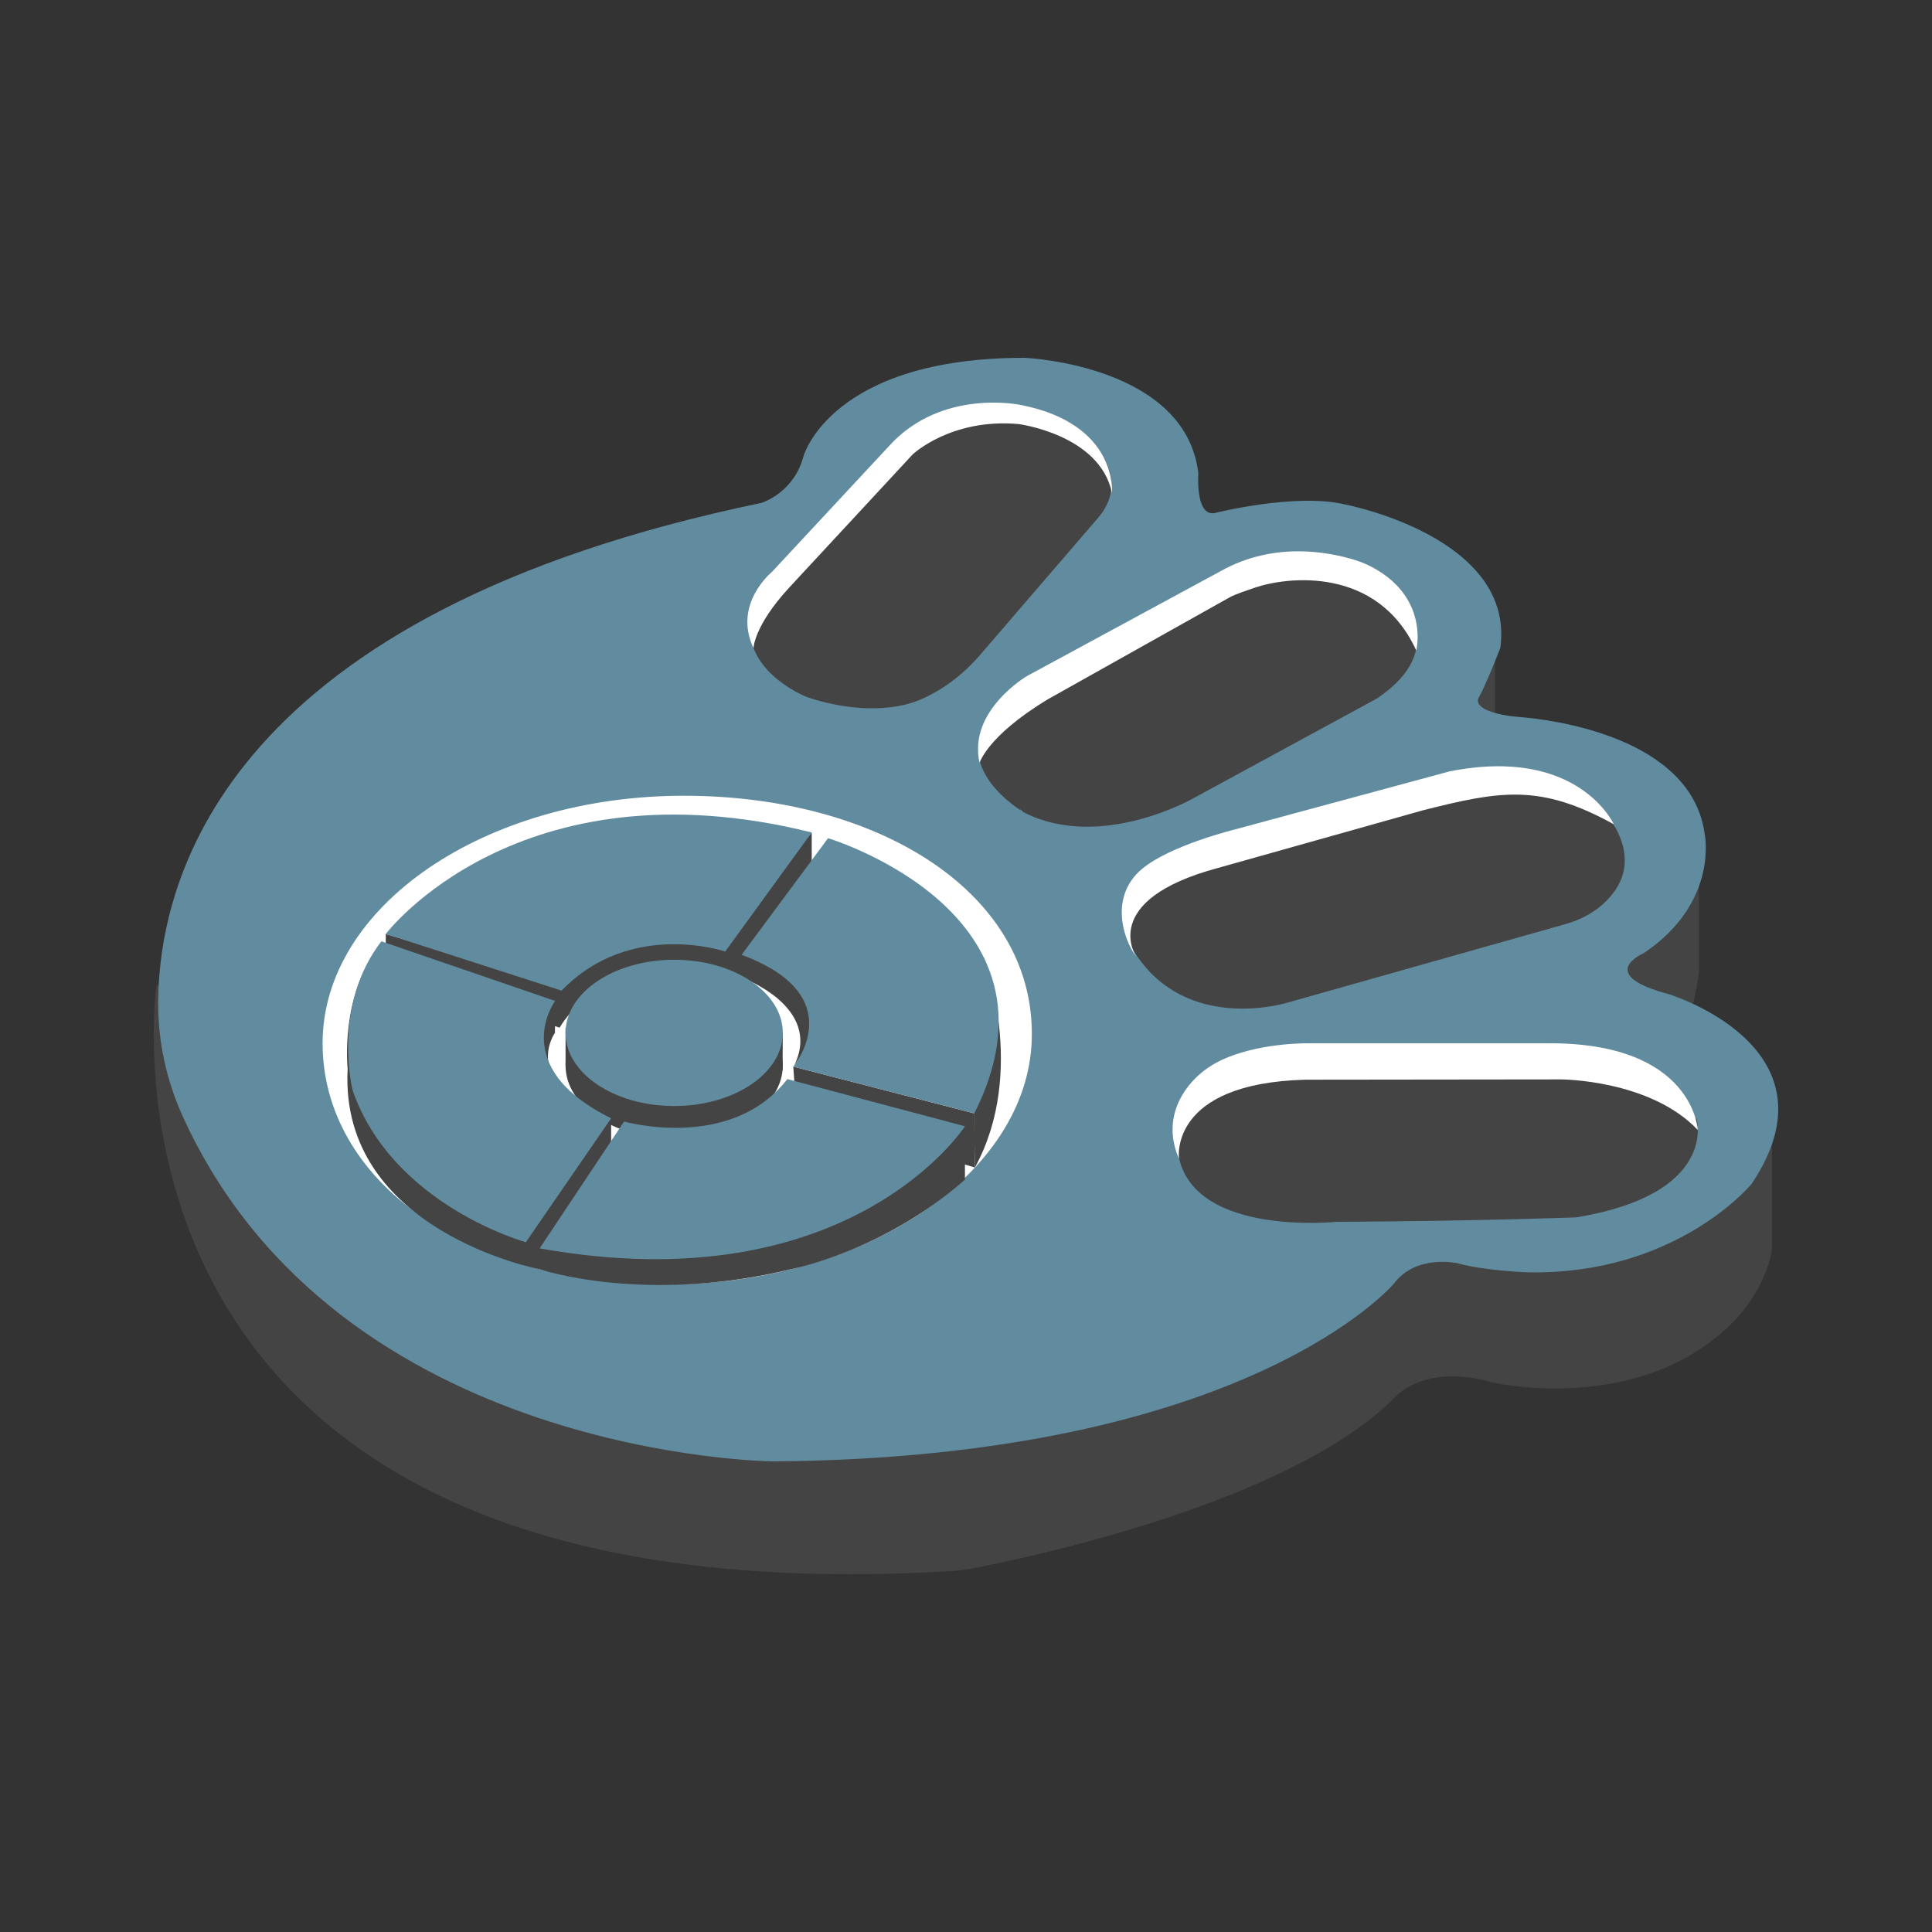
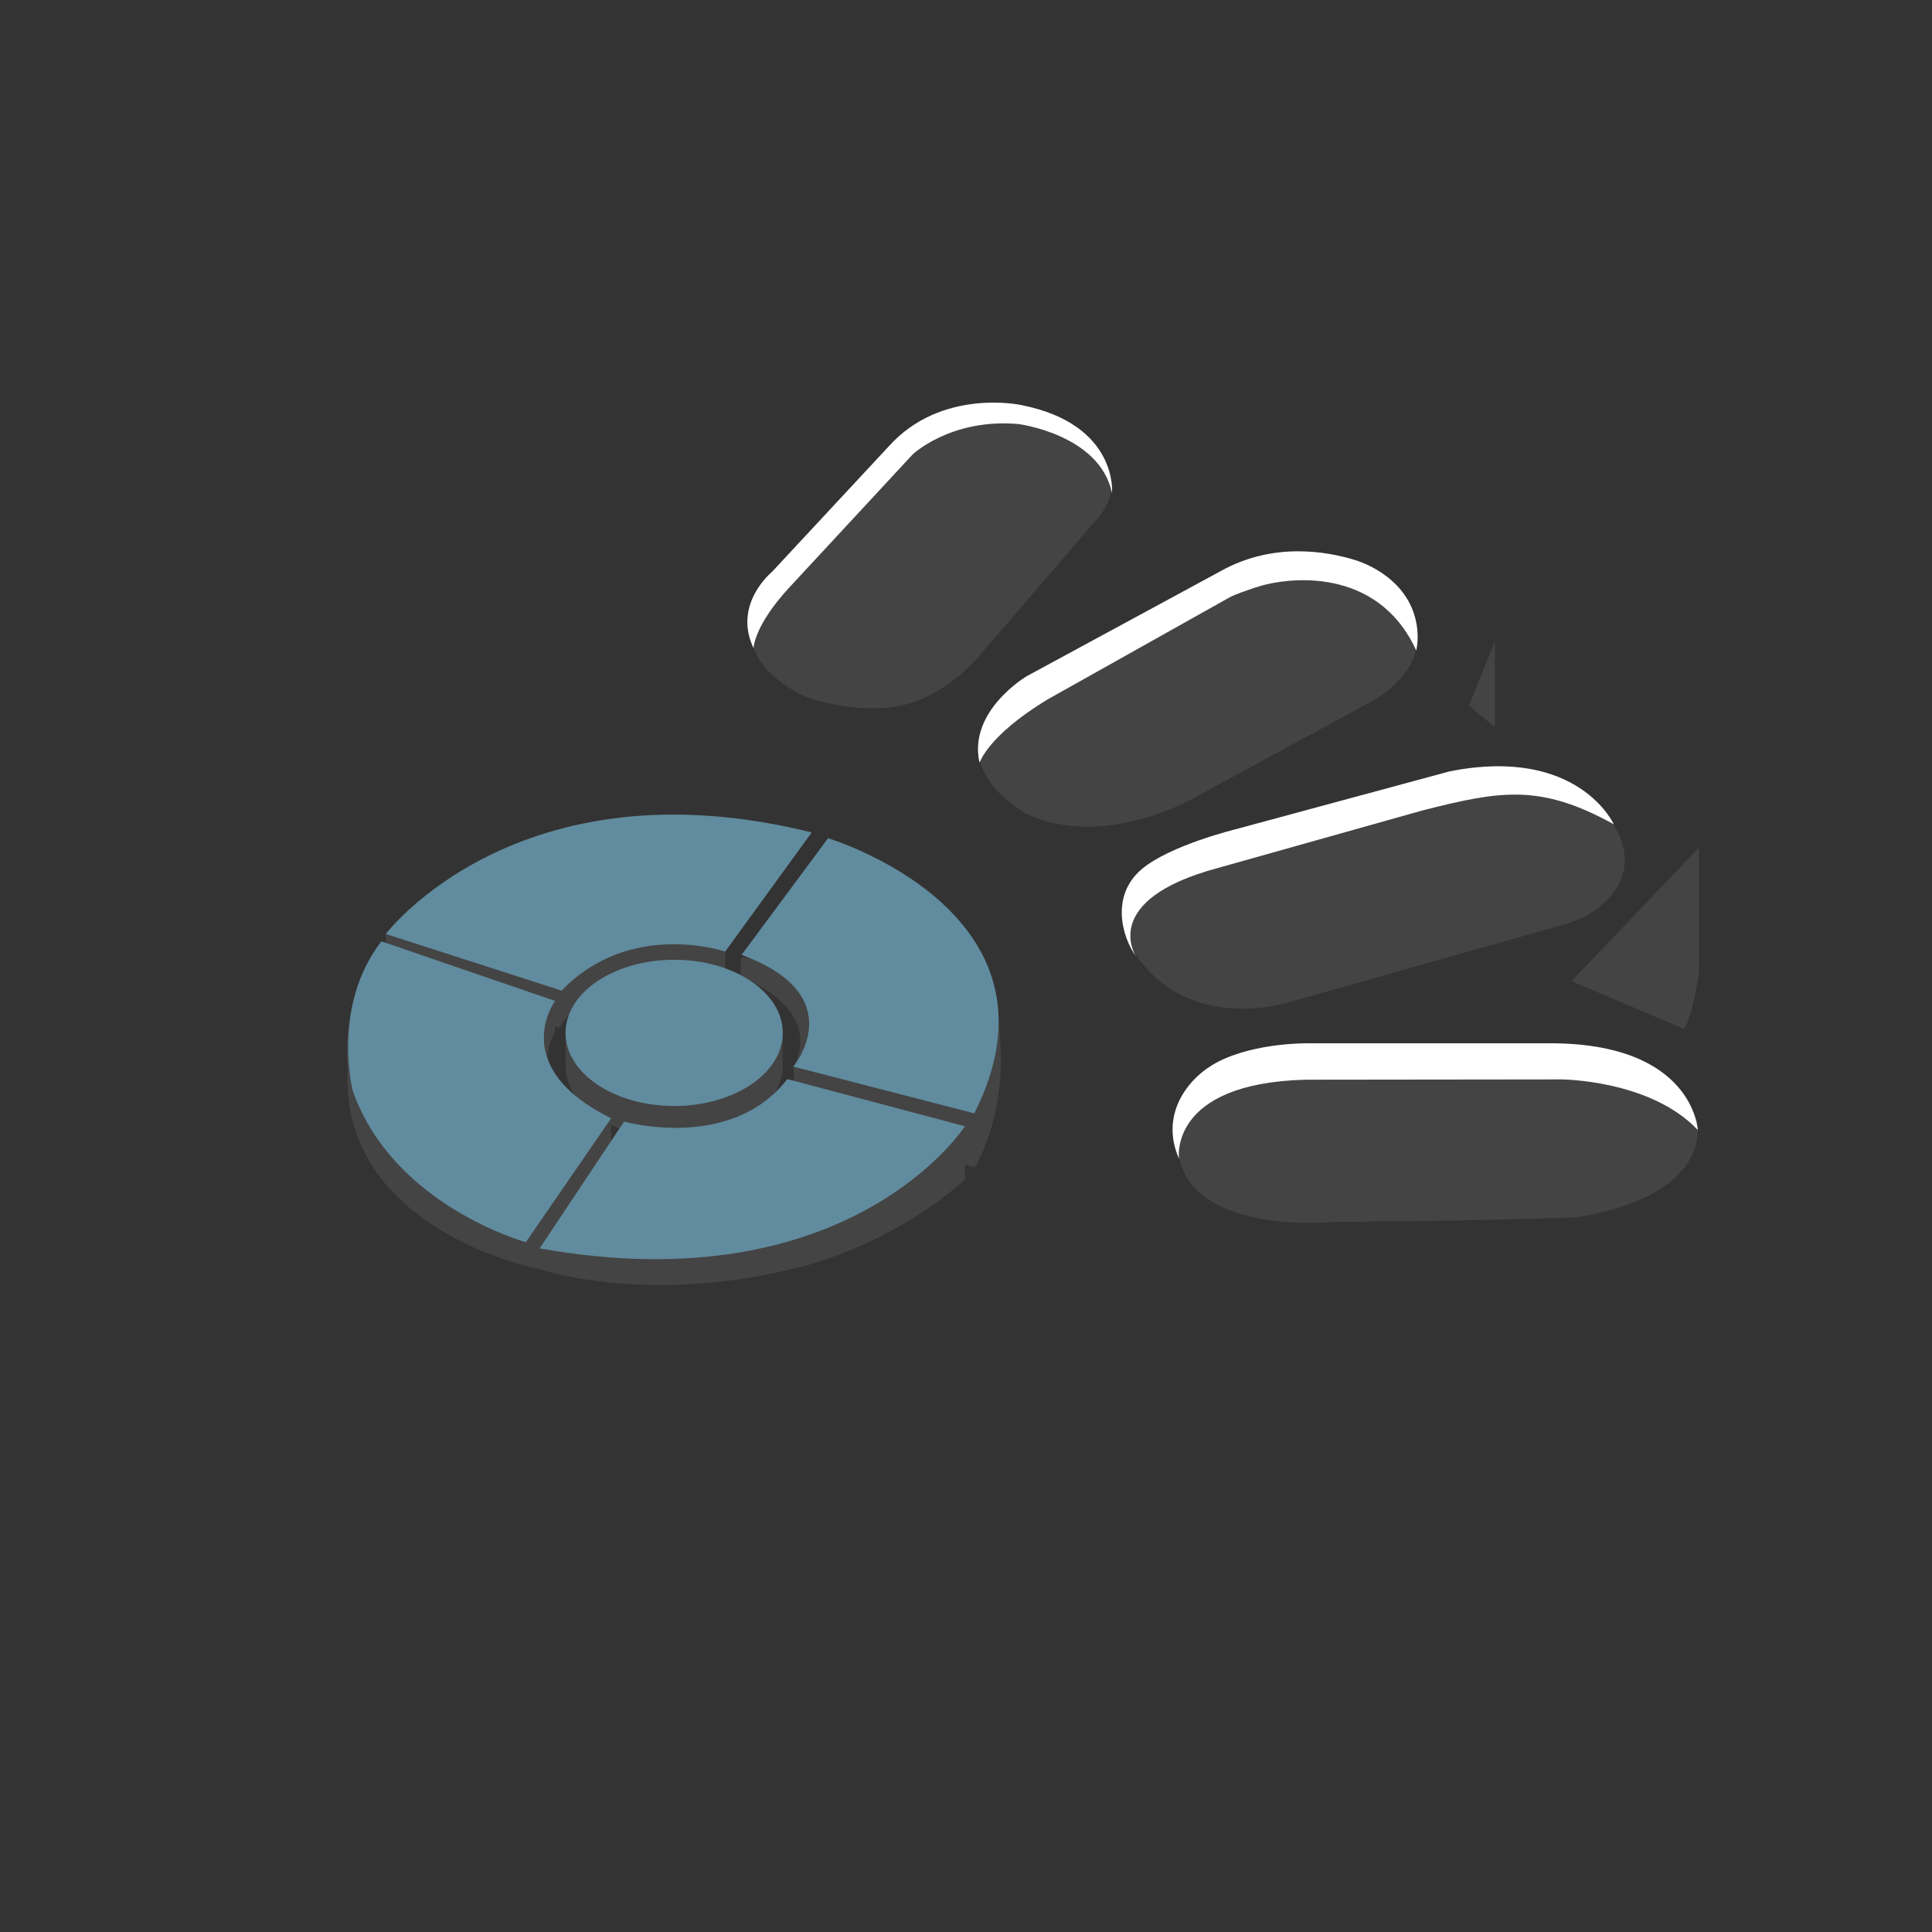
<svg xmlns="http://www.w3.org/2000/svg" version="1.1" x="0px" y="0px" viewBox="0 0 400 400" style="enable-background:new 0 0 400 400;" xml:space="preserve">
  <rect x="0" y="0" width="400" height="400" fill="#333333" stroke="none" />
  <style type="text/css">
	.st0{display:none;}
	.st1{display:inline;fill:#F4F4F4;}
	.st2{fill:#444444;}
	.st3{fill:#618B9E;}
	.st4{fill:#FFFFFF;}
	.st5{fill:none;stroke:#444444;stroke-miterlimit:10;}
	.st6{opacity:0.3;fill:#FFFFFF;}
	.st7{fill:none;stroke:#618B9E;stroke-width:2;stroke-linecap:round;stroke-miterlimit:10;}
	.st8{fill:none;stroke:#B0C5CF;stroke-miterlimit:10;}
	.st9{fill:#618B9E;stroke:#FFFFFF;stroke-miterlimit:10;}
	.st10{fill:none;stroke:#618B9E;stroke-linecap:round;stroke-miterlimit:10;}
	.st11{fill:#ACACAC;stroke:#FFFFFF;stroke-width:1.5;stroke-linecap:round;stroke-miterlimit:10;}
	.st12{fill:none;stroke:#FFFFFF;stroke-width:1.5;stroke-linecap:round;stroke-miterlimit:10;}
	.st13{fill:#ACACAC;stroke:#575756;stroke-width:1.5;stroke-miterlimit:10;}
	.st14{fill:#1D1D1B;}
	.st15{fill:none;stroke:#ACACAC;stroke-width:1.5;stroke-miterlimit:10;}
	.st16{fill:none;stroke:#1D1D1B;stroke-width:1.5;stroke-miterlimit:10;}
	.st17{fill:none;stroke:#FFFFFF;stroke-width:1.5;stroke-miterlimit:10;}
	.st18{fill:#575756;stroke:#FFFFFF;stroke-width:1.5;stroke-linecap:round;stroke-miterlimit:10;}
	.st19{fill:none;stroke:#B1C5CF;stroke-miterlimit:10;}
	.st20{fill:none;stroke:#444444;stroke-linecap:round;stroke-miterlimit:10;}
	.st21{fill:none;stroke:#444444;stroke-width:6;stroke-linecap:round;stroke-miterlimit:10;}
	.st22{fill:none;stroke:#444444;stroke-width:3;stroke-linecap:round;stroke-miterlimit:10;}
	.st23{fill:#444444;stroke:#444444;stroke-miterlimit:10;}
	.st24{fill:#4C4846;}
	.st25{fill:#658DA1;}
	.st26{display:inline;fill:#618B9E;stroke:#FFFFFF;stroke-miterlimit:10;}
	.st27{clip-path:url(#SVGID_2_);}
	.st28{fill:none;stroke:#444444;stroke-width:2;stroke-miterlimit:10;}
	.st29{fill:none;stroke:#FFFFFF;stroke-width:3;stroke-miterlimit:10;}
	.st30{fill:none;stroke:#1D1D1B;stroke-miterlimit:10;}
	.st31{opacity:0.7;}
	.st32{fill:#595959;}
	.st33{fill:url(#SVGID_3_);}
	.st34{fill:#3B3B3B;}
	.st35{fill:url(#SVGID_4_);}
	.st36{clip-path:url(#SVGID_6_);fill:#444444;}
	.st37{clip-path:url(#SVGID_6_);fill:#618B9E;}
	.st38{clip-path:url(#SVGID_8_);fill:#444444;}
	.st39{clip-path:url(#SVGID_10_);fill:#FFFFFF;}
	.st40{clip-path:url(#SVGID_12_);fill:#618B9E;}
	.st41{opacity:0.5;clip-path:url(#SVGID_12_);}
	.st42{opacity:0.5;fill:#FFFFFF;}
	.st43{display:inline;fill:#618B9E;}
</style>
  <g id="Ebene_13" class="st0">
    <rect x="-1.96" class="st1" width="407.59" height="400" />
  </g>
  <g id="REST">
</g>
  <g id="Shampoo">
</g>
  <g id="Box">
</g>
  <g id="decke">
</g>
  <g id="TwinTreat">
</g>
  <g id="TwinTreat2">
</g>
  <g id="Anhänger">
</g>
  <g id="PawPLunger">
</g>
  <g id="Napf">
</g>
  <g id="Viscado">
</g>
  <g id="Viscado2">
</g>
  <g id="Cascado_Leine">
</g>
  <g id="Hundeklappe">
</g>
  <g id="Fragen">
</g>
  <g id="Über_uns">
</g>
  <g id="Versand">
</g>
  <g id="Intelli">
    <g>
      <polygon class="st2" points="309.52,132.7 309.52,150.56 304.14,146.1   " />
      <path class="st2" d="M351.75,175.49v25.9c0,0-1.19,8.79-3.09,11.64l-23.29-9.9L351.75,175.49z" />
-       <path class="st2" d="M32.4,203.92c0,0-19.13,132.37,164.71,121.35c1.34-0.08,2.67-0.25,3.98-0.5    c11.24-2.15,65.45-13.42,87.41-35.18c0,0,6.03-7.59,20.54-3.35c0,0,30.87,7.13,50.14-12.91c3.55-3.69,6.12-8.25,7.42-13.21    c0.17-0.66,0.28-1.21,0.28-1.57v-31.26" />
-       <path class="st3" d="M32.75,207.28c0.25-26.58,15.07-80.38,124.85-103.15c0.05-0.01,0.09-0.02,0.13-0.04    c0.71-0.24,6.75-2.44,8.64-9.69c0,0,5.7-20.31,45.69-20.32c0.02,0,0.05,0,0.07,0c1.25,0.06,33.34,1.78,35.97,23.89    c0,0-0.67,8.93,3.35,8.26c0,0,16.75-4.24,27.02-1.79c0,0,35.11,6.67,32.18,29.53c-0.01,0.11-0.04,0.22-0.08,0.32    c-0.44,1.12-3.18,8.07-4.41,10.12c0,0-1.65,2.29,5.02,3.59c1.11,0.22,2.23,0.35,3.36,0.44c5.88,0.46,35.59,3.81,38.4,24.22    c0,0,3,14.12-12.52,24.61c-0.06,0.04-0.12,0.08-0.19,0.11c-0.99,0.46-9.3,4.57,5.23,8.44c0,0,36.12,10.92,17.24,39.23    c-0.03,0.05-0.06,0.09-0.1,0.13c-0.98,1.15-16.36,18.68-45.95,18.25c0,0-8.76-0.22-14.96-1.9c0,0-8.49-1.9-13.06,4.19    c0,0-30.15,36.01-128.29,36.85c0,0-90.17-0.47-122.45-71.31C34.46,223.74,32.67,215.56,32.75,207.28z" />
-       <path class="st4" d="M213.61,215.35c-0.92,27.65-34.47,50.59-75.78,50.59S66.79,244.31,66.79,216s33.49-51.25,74.81-51.25    C182.55,164.76,214.61,185.38,213.61,215.35z" />
      <path class="st2" d="M153.36,198.37v3.95c0,0,17.04,6,11.08,18.27l8.22-11.77l-6.35-7.21l-6.35-4.16L153.36,198.37z" />
      <path class="st2" d="M115.87,212.77c0,0,8.81-16.69,34.32-10.85v-6.99l-13.35-1.55l-15.91,2.82l-6.74,5.41L115.87,212.77z" />
      <polygon class="st2" points="79.87,193.38 79.87,201.15 115.87,212.77 115.87,204.04   " />
      <path class="st2" d="M243.76,237.34l2.05-7.91l3.29-3.83l11.46-4.69l27.85-1.89l34.03,0.52l21.78,6.3l7.04,5.84    c0,0,4.58,15.48-24.89,20.36c0,0-19.41,0.76-49.69,0.93C276.66,252.95,244.99,256.3,243.76,237.34z" />
      <path class="st23" d="M206.68,147.04c1.48-1.56,3.19-2.89,5.1-3.91L253.25,121c0,0,20.29-10.53,35.92,2.92    c0,0,10.81,10.04-4.32,20.25l-38.25,20.79c0,0-18.79,10.64-34.26,2.86C212.34,167.81,195.88,158.42,206.68,147.04z" />
      <path class="st23" d="M238.35,180.43c2.35-1.89,5.12-3.21,8.03-4.02l55.67-15.56c0,0,18.09-5.02,28.14,5.86    c0,0,11.83,10.62,1.41,20.05c-2.15,1.95-4.79,3.28-7.58,4.07l-57.47,16.24c0,0-19.09,6.03-29.98-8.37    C229.95,189.95,234.08,183.86,238.35,180.43z" />
      <path class="st2" d="M162.07,220.59c0,8.36-10.07,15.14-22.49,15.14s-22.49-6.78-22.49-15.14c0-0.4,0.02-0.79,0.07-1.18    c0.9-7.81,10.59-13.95,22.43-13.95C152,205.45,162.07,212.23,162.07,220.59z" />
      <path class="st4" d="M244.1,239.91c0,0-2.3-15.64,26.23-16.37l52.87-0.06c0,0,18.44,0.03,28.31,10.47c0,0-0.84-18.13-31.04-17.95    h-49.24c0,0-11.04-0.28-19.09,3.85C246.13,222.94,240,230.56,244.1,239.91z" />
      <path class="st4" d="M235.27,198.14c0,0-8.08-11.76,16.94-18.45l42.31-11.9c16.21-4.12,24.39-5.53,39.6,2.87    c0,0-7.31-16.24-33.98-10.96l-44.33,11.99c0,0-13.59,3.32-19.43,8.26C229.95,185.4,232.2,193.9,235.27,198.14z" />
      <path class="st4" d="M202.78,157.83c0.09,0.39,1.1-5.14,14.18-13.06l37.63-21.1c1.29-0.7,3.86-1.53,5.25-2.01    c6.59-2.26,25.34-4.54,33.38,13.01c0,0,1.94-7.45-4.24-13.68c-2.22-2.24-5.36-4.09-8.37-5.02c-5.7-1.77-16.9-3.85-27.8,2.23    l-40.19,21.77C212.61,139.97,200.44,147.11,202.78,157.83z" />
      <path class="st2" d="M159.37,121.19l25.97-28.97c1.66-1.85,3.59-3.44,5.76-4.64c5.67-3.12,16.91-7.01,30.7,0.11    c0,0,14.58,9.61,5.16,19.97l-24.03,27.92c-3.38,3.93-7.54,7.17-12.29,9.23c-6.06,2.64-15,2.38-23.41-0.43    c0,0-12.39-4.64-12.04-15.04C155.29,126.21,157.28,123.53,159.37,121.19z" />
      <path class="st4" d="M156.01,134.2c0,0,0.05-4.55,7.27-12.42l25.68-27.7c0,0,7.9-7.51,21.87-6.29c0,0,16.84,2.12,19.4,14.28    c0,0,1.32-14.24-18.8-18.21c0,0-16.51-3.62-27.44,8.57l-24.16,25.97C159.84,118.41,151.65,125.01,156.01,134.2z" />
      <path class="st2" d="M111.73,258.46v4.32c0,0,21.8,7.43,52.5-0.11c0,0,18.75-3.68,35.55-18.43v-11.07l-14.96,6.63L111.73,258.46z" />
      <path class="st2" d="M126.53,231.54v8.7l-14.8,22.55c0,0-41.59-7.92-39.75-41.53c0,0-1.7-15.17,6.77-25.63    c0,0,8.58,37.46,8.89,37.55S126.53,231.54,126.53,231.54z" />
      <path class="st2" d="M114.93,207.23l-0.03,6.61c0,0-6.33,8.65,7.41,16.31l-13.18-5.1c0,0-1.73-7.69-1.65-8.12    c0.08-0.43,4.25-10.08,4.25-10.08L114.93,207.23z" />
      <path class="st3" d="M114.93,207.23c0,0-10.06,13.6,11.6,24.3l-17.66,25.66c0,0-27.61-7.61-35.87-31.46c0,0-4.39-17.46,5.96-30.84    L114.93,207.23z" />
      <polyline class="st2" points="164.24,220.83 164.93,230.75 201.83,241.72 201.72,230.52   " />
      <path class="st3" d="M111.73,258.46l17.48-26.26c0,0,22.13,6.3,33.8-8.79l36.77,9.77C199.78,233.18,176.11,270.01,111.73,258.46z" />
-       <polygon class="st2" points="168.06,172.36 168.06,178.18 153.36,203.22 148.74,201.1 148.74,194.76   " />
      <path class="st3" d="M150.14,197.01c0,0-19.64-6.7-33.86,8.09l-36.41-11.73c0,0,27.33-36.15,88.19-21.02L150.14,197.01z" />
      <path class="st2" d="M203.65,198.14c0,0,9.14,23.59-1.81,43.58l-0.27-16.17L203.65,198.14z" />
      <path class="st3" d="M164.24,220.83c0,0,12.3-14.65-10.7-23.14l17.9-24.15c0,0,51.26,15.39,30.28,56.98L164.24,220.83z" />
      <polygon class="st2" points="117.09,212.77 117.09,220.59 162.02,221.6 162.07,213.85   " />
      <ellipse class="st3" cx="139.58" cy="213.85" rx="22.49" ry="15.14" />
    </g>
  </g>
  <g id="Seatcover">
</g>
  <g id="Gitter_x5F_Löcher">
</g>
  <g id="Bürste">
</g>
  <g id="Fahrradleine">
</g>
  <g id="Ruby">
</g>
  <g id="ruby_2">
</g>
  <g id="arctic">
</g>
  <g id="Vitame">
</g>
  <g id="Kragen">
</g>
  <g id="Stiefel_Herren">
</g>
  <g id="Stiefel_Damen">
</g>
  <g id="Zubehör">
</g>
  <g id="Zubehör_2">
</g>
  <g id="Zubehör_3">
</g>
  <g id="Zubehör_4">
</g>
  <g id="Katzenklappe">
</g>
  <g id="SureFeed">
</g>
  <g id="LunaHome">
</g>
  <g id="Katzenklappe_-_Chip">
</g>
  <g id="Ebene_38" class="st0">
</g>
</svg>